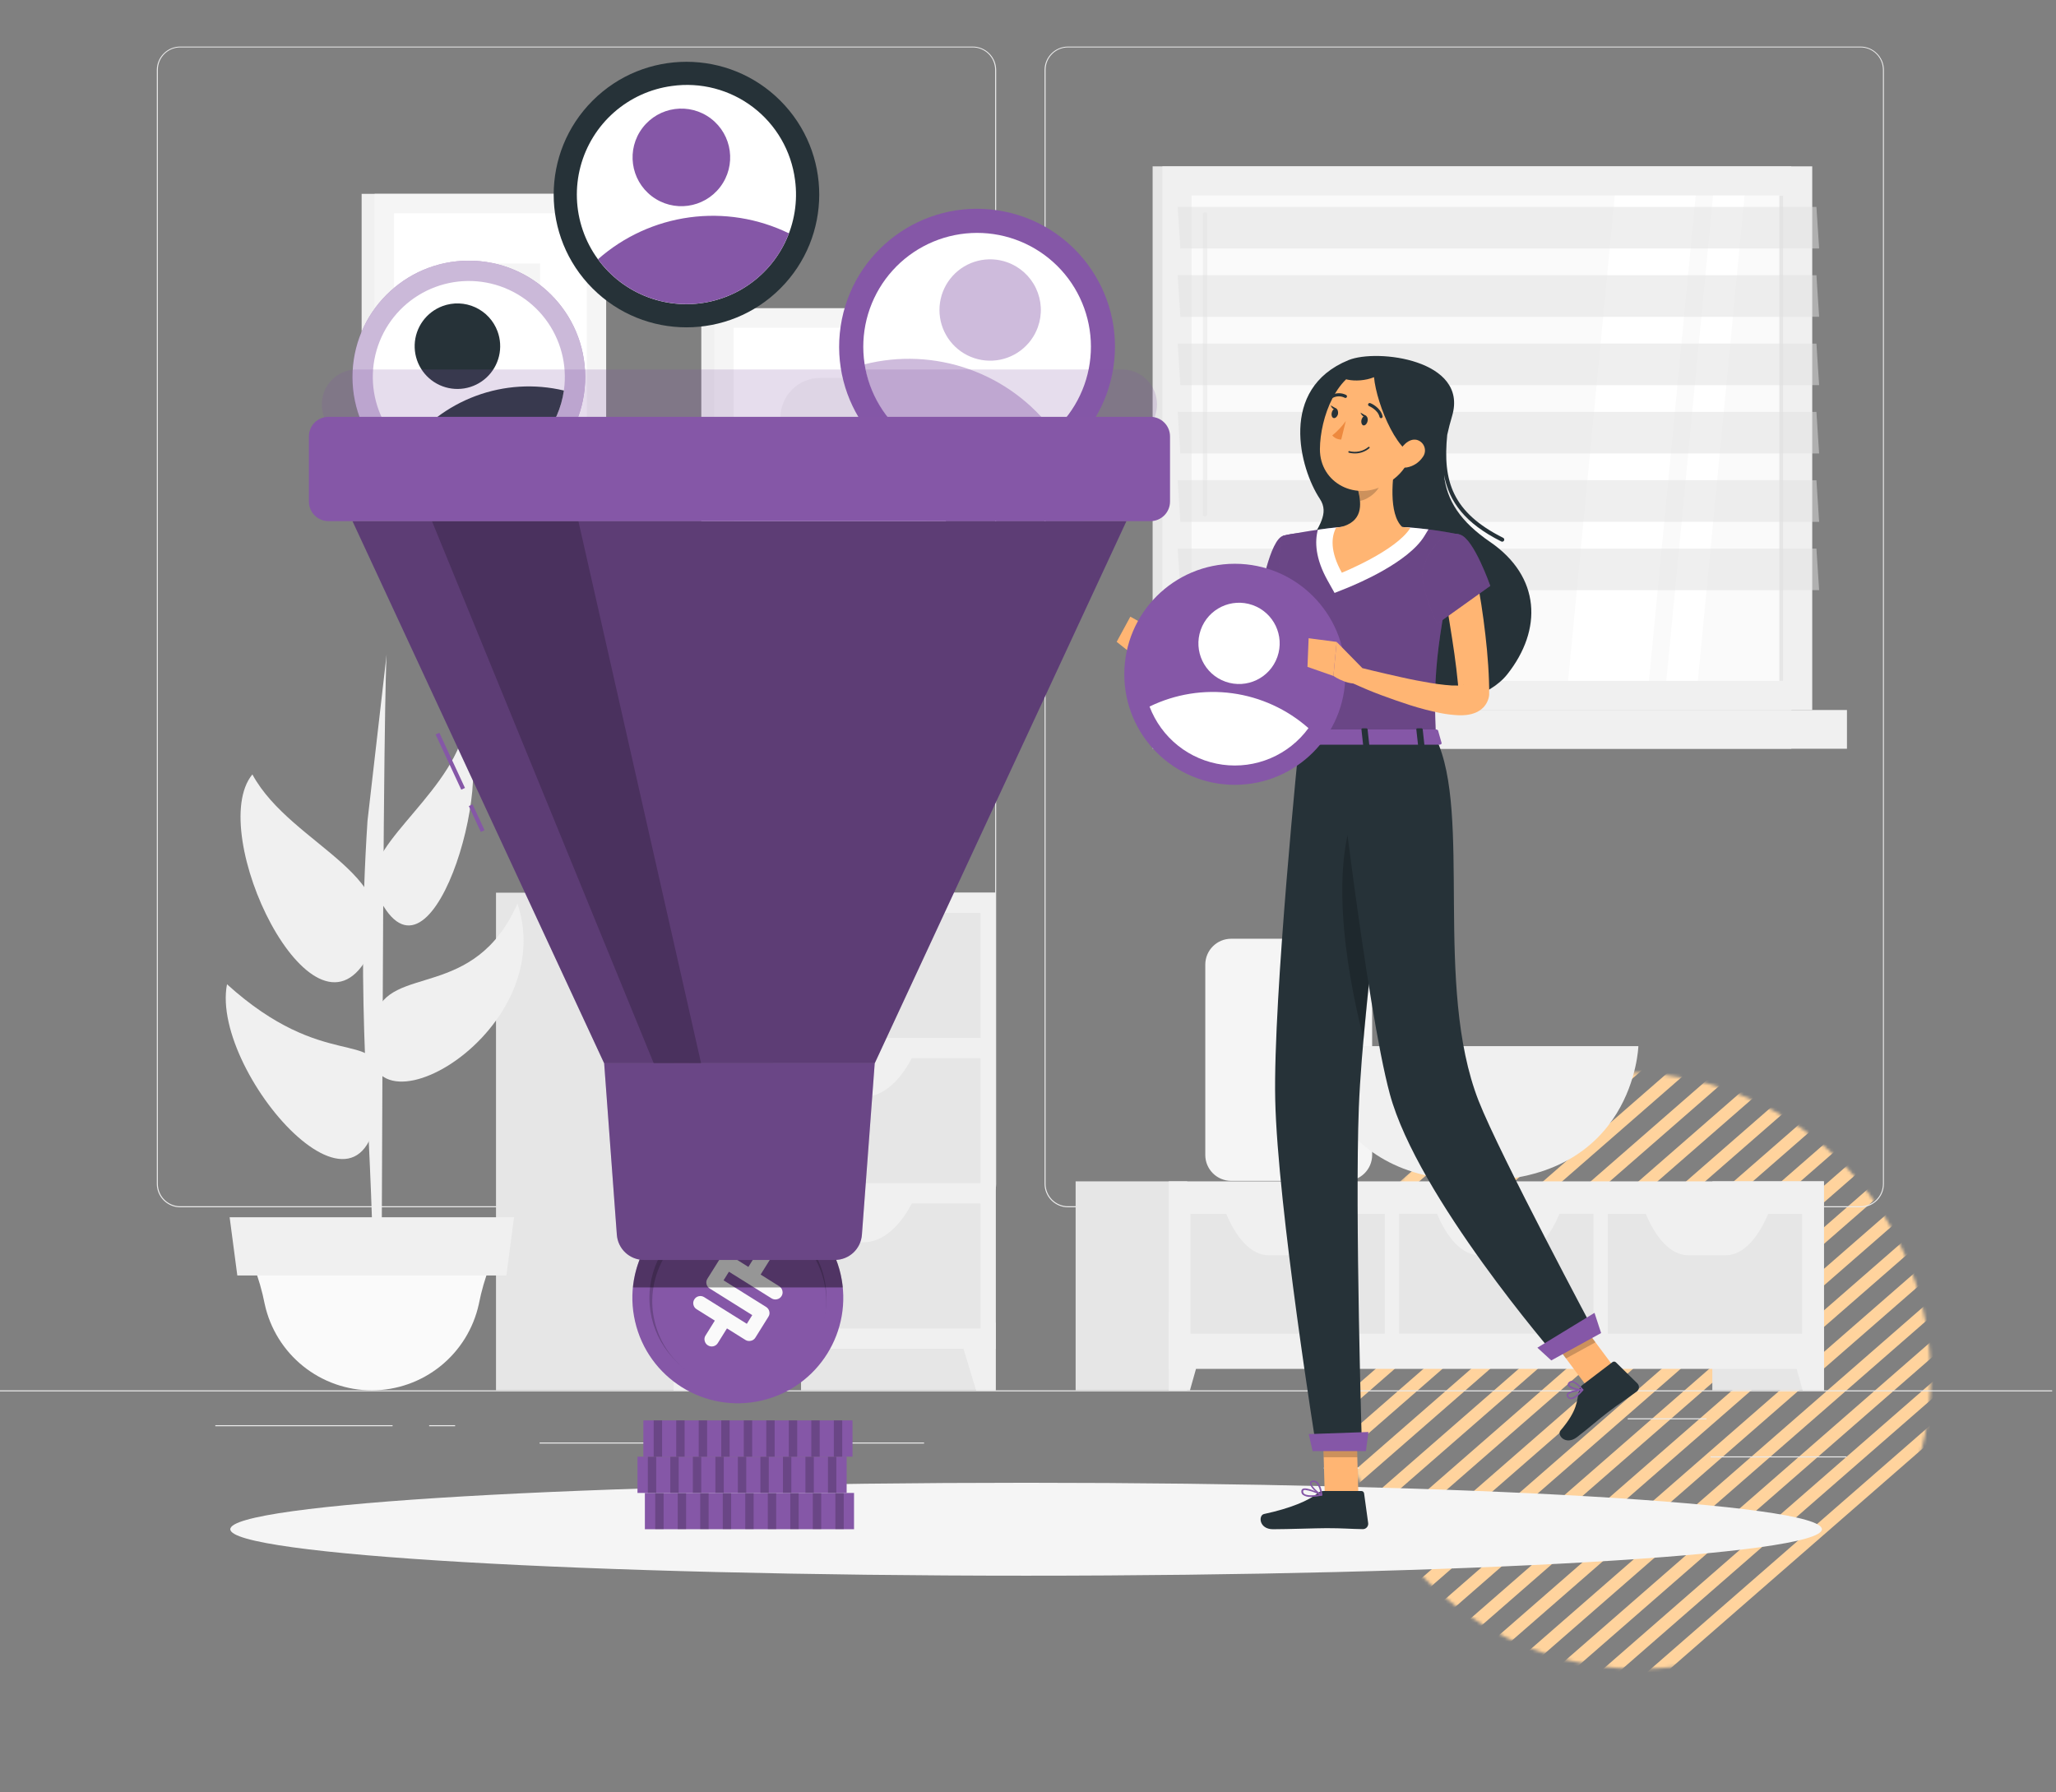
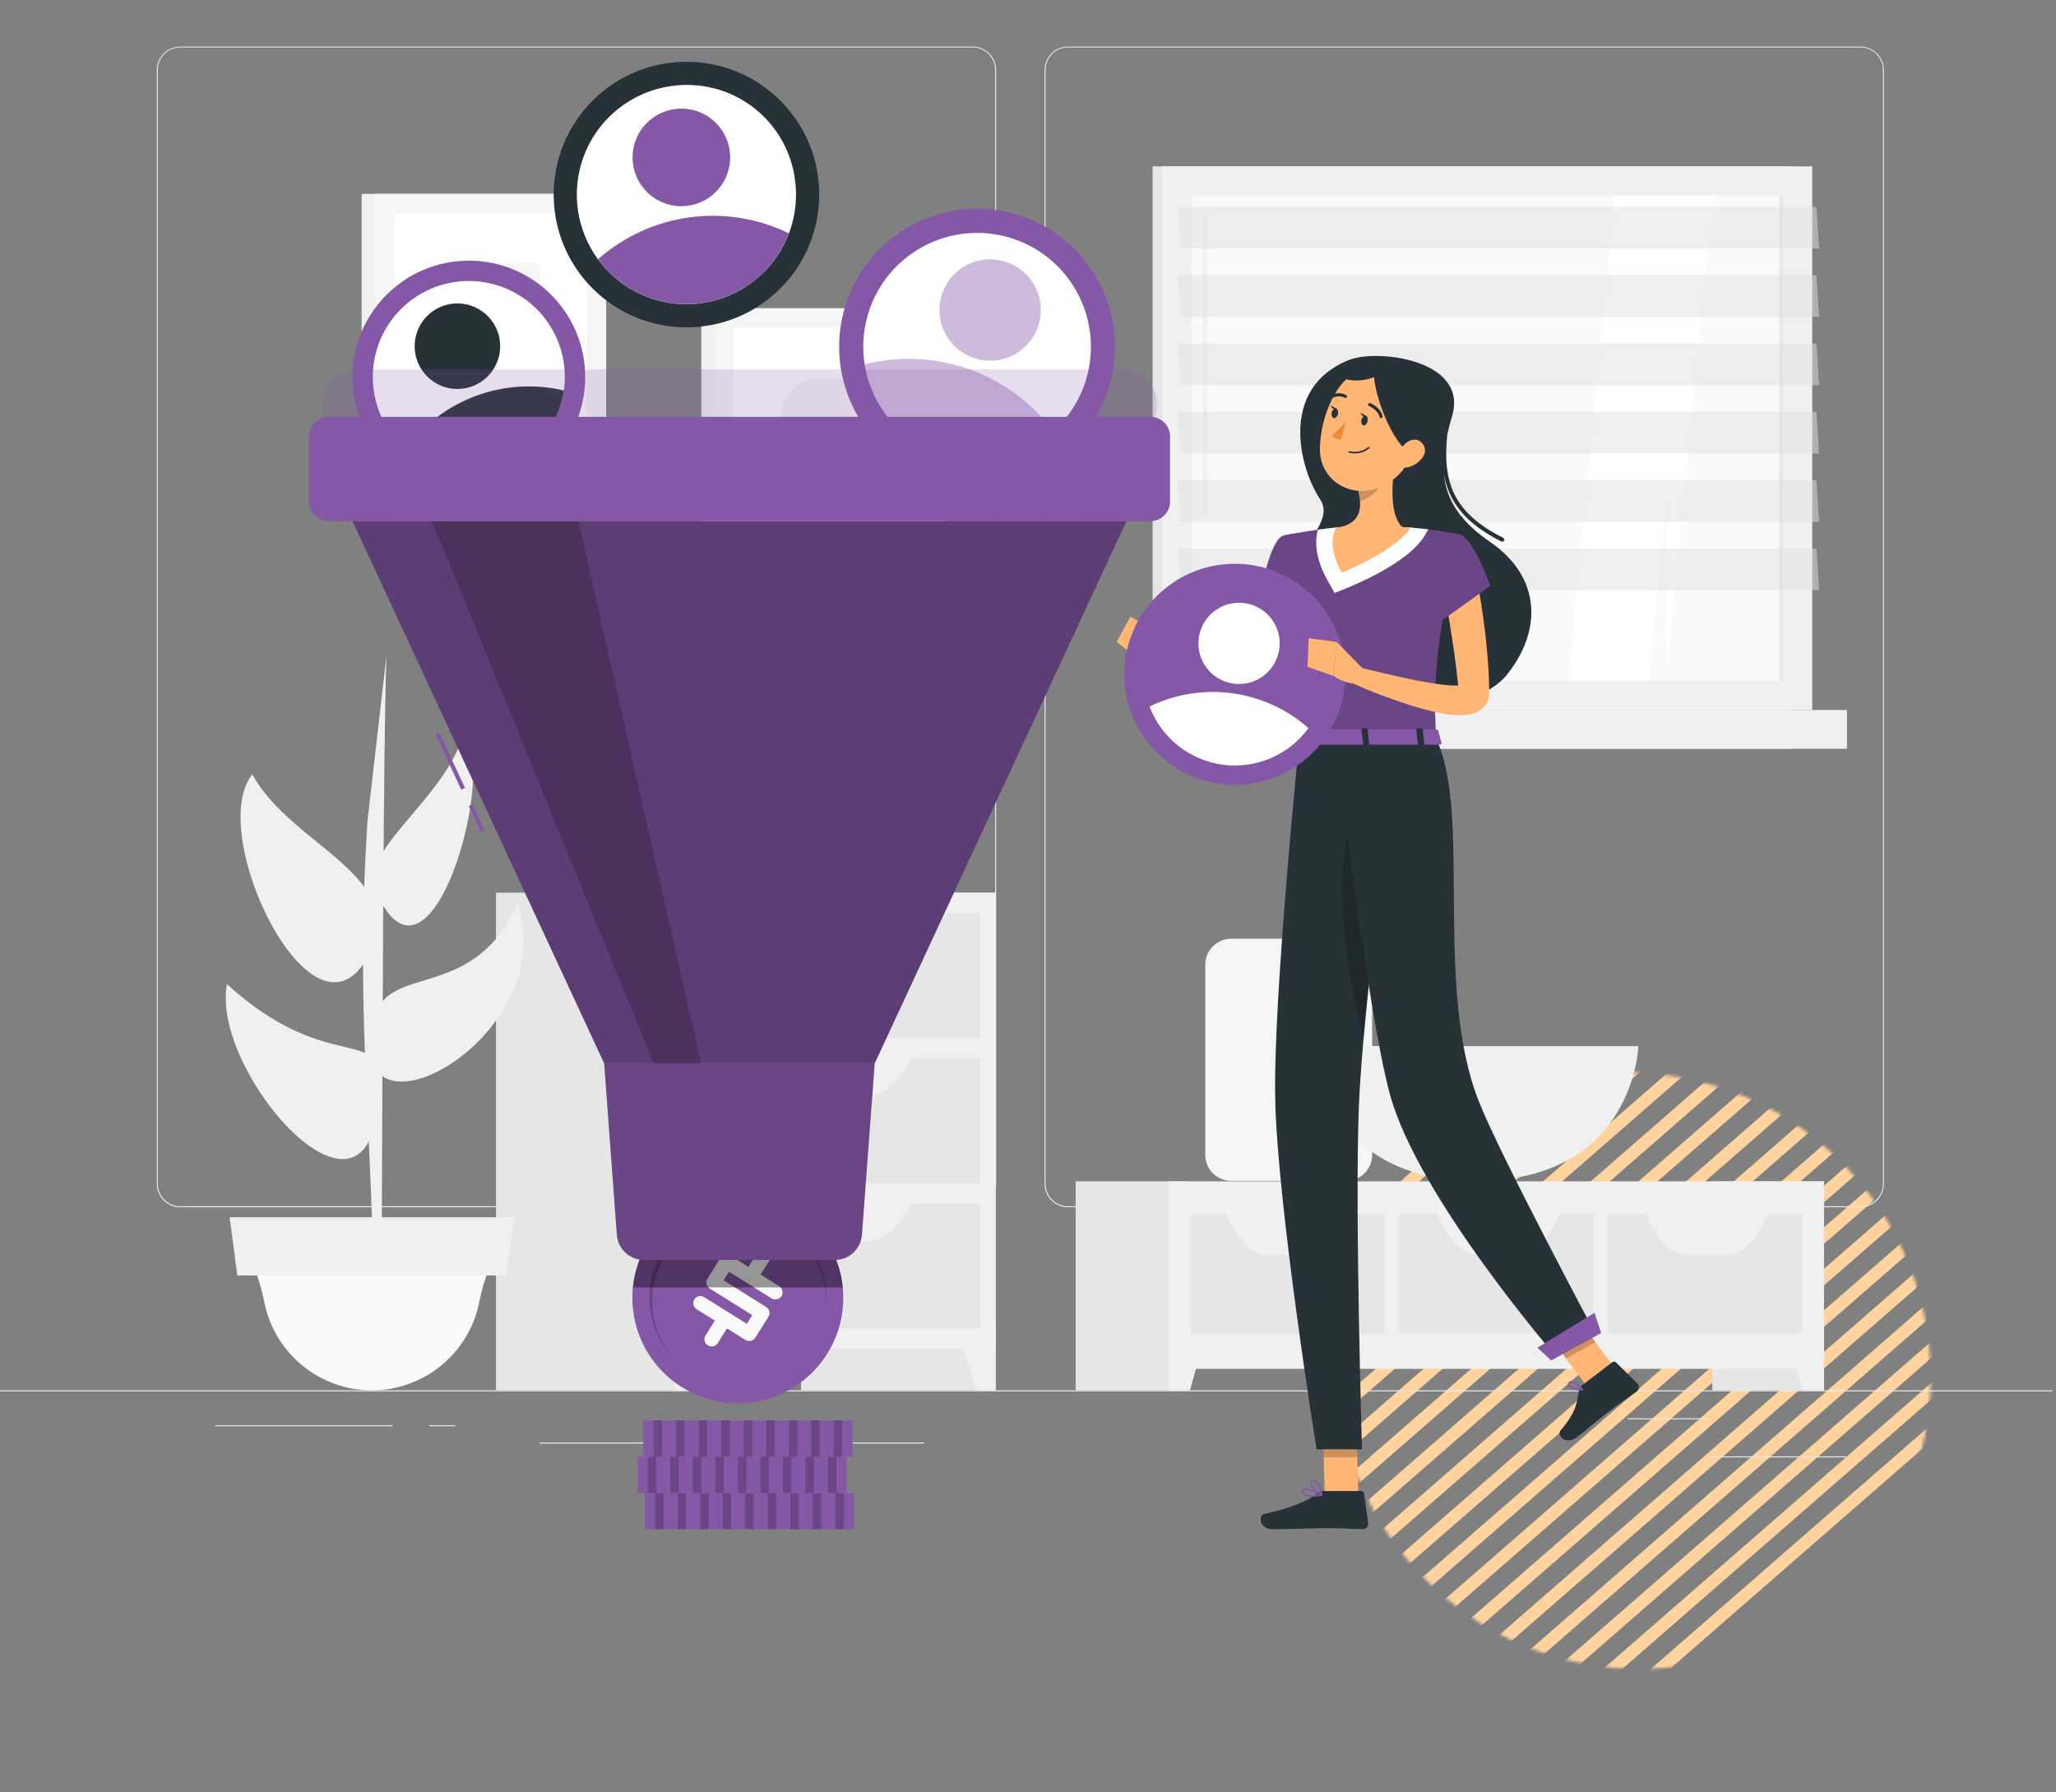
<svg xmlns="http://www.w3.org/2000/svg" width="662" height="577" viewBox="0 0 662 577" fill="none">
  <rect x="0" y="0" width="662" height="577" fill="#808080" stroke="none" />
  <mask id="mask0_4_62" style="mask-type:alpha" maskUnits="userSpaceOnUse" x="430" y="345" width="192" height="193">
    <ellipse cx="525.926" cy="441.355" rx="94.845" ry="96.884" transform="rotate(-41.083 525.926 441.355)" fill="#FFD39D" />
  </mask>
  <g mask="url(#mask0_4_62)">
    <path d="M364.712 522.363L367.361 525.402L630.801 295.726L628.151 292.687L364.712 522.363Z" fill="#FFD39D" />
    <path d="M634.775 300.284L371.336 529.96L373.985 532.999L637.424 303.323L634.775 300.284Z" fill="#FFD39D" />
    <path d="M641.399 307.881L377.959 537.557L380.609 540.596L644.048 310.92L641.399 307.881Z" fill="#FFD39D" />
    <path d="M648.022 315.479L384.583 545.155L387.232 548.194L650.672 318.517L648.022 315.479Z" fill="#FFD39D" />
    <path d="M654.646 323.076L391.206 552.752L393.856 555.791L657.295 326.115L654.646 323.076Z" fill="#FFD39D" />
    <path d="M661.269 330.673L397.83 560.349L400.479 563.388L663.919 333.712L661.269 330.673Z" fill="#FFD39D" />
    <path d="M667.893 338.271L404.454 567.947L407.103 570.986L670.542 341.309L667.893 338.271Z" fill="#FFD39D" />
    <path d="M674.517 345.868L411.077 575.544L413.727 578.583L677.166 348.907L674.517 345.868Z" fill="#FFD39D" />
    <path d="M681.14 353.465L417.701 583.141L420.35 586.18L683.79 356.504L681.14 353.465Z" fill="#FFD39D" />
    <path d="M687.764 361.063L424.325 590.739L426.974 593.778L690.413 364.101L687.764 361.063Z" fill="#FFD39D" />
    <path d="M694.388 368.66L430.948 598.336L433.598 601.375L697.037 371.699L694.388 368.66Z" fill="#FFD39D" />
    <path d="M701.011 376.257L437.572 605.933L440.221 608.972L703.661 379.296L701.011 376.257Z" fill="#FFD39D" />
    <path d="M707.635 383.854L444.195 613.531L446.845 616.569L710.284 386.893L707.635 383.854Z" fill="#FFD39D" />
    <path d="M280.769 421.676L283.418 424.715L546.857 195.039L544.208 192L280.769 421.676Z" fill="#FFD39D" />
    <path d="M550.832 199.597L287.392 429.273L290.042 432.312L553.481 202.636L550.832 199.597Z" fill="#FFD39D" />
    <path d="M557.455 207.195L294.016 436.871L296.665 439.91L560.105 210.234L557.455 207.195Z" fill="#FFD39D" />
    <path d="M564.079 214.792L300.639 444.468L303.289 447.507L566.728 217.831L564.079 214.792Z" fill="#FFD39D" />
    <path d="M570.702 222.389L307.263 452.065L309.913 455.104L573.352 225.428L570.702 222.389Z" fill="#FFD39D" />
    <path d="M577.326 229.987L313.887 459.663L316.536 462.702L579.976 233.026L577.326 229.987Z" fill="#FFD39D" />
    <path d="M583.95 237.584L320.51 467.26L323.16 470.299L586.599 240.623L583.95 237.584Z" fill="#FFD39D" />
    <path d="M590.573 245.181L327.134 474.857L329.783 477.896L593.223 248.22L590.573 245.181Z" fill="#FFD39D" />
    <path d="M597.197 252.779L333.758 482.455L336.407 485.494L599.846 255.817L597.197 252.779Z" fill="#FFD39D" />
    <path d="M603.821 260.376L340.381 490.052L343.031 493.091L606.47 263.415L603.821 260.376Z" fill="#FFD39D" />
    <path d="M610.444 267.973L347.005 497.649L349.654 500.688L613.094 271.012L610.444 267.973Z" fill="#FFD39D" />
    <path d="M617.068 275.571L353.628 505.247L356.278 508.286L619.717 278.609L617.068 275.571Z" fill="#FFD39D" />
    <path d="M623.691 283.168L360.252 512.844L362.902 515.883L626.341 286.207L623.691 283.168Z" fill="#FFD39D" />
  </g>
  <path d="M660.768 447.67H0V448.001H660.768V447.67Z" fill="#EBEBEB" />
  <path d="M594.558 468.934H550.789V469.264H594.558V468.934Z" fill="#EBEBEB" />
  <path d="M437.72 472.529H426.235V472.859H437.72V472.529Z" fill="#EBEBEB" />
  <path d="M549.468 456.67H524.107V457H549.468V456.67Z" fill="#EBEBEB" />
  <path d="M126.405 458.89H69.328V459.221H126.405V458.89Z" fill="#EBEBEB" />
  <path d="M146.545 458.89H138.18V459.221H146.545V458.89Z" fill="#EBEBEB" />
  <path d="M297.544 464.467H173.742V464.798H297.544V464.467Z" fill="#EBEBEB" />
  <path d="M313.204 388.73H58.029C56.03 388.726 54.114 387.93 52.702 386.515C51.289 385.1 50.496 383.183 50.496 381.184V22.48C50.514 20.492 51.314 18.591 52.725 17.191C54.135 15.79 56.041 15.003 58.029 15H313.204C315.206 15 317.125 15.795 318.54 17.21C319.955 18.625 320.75 20.544 320.75 22.546V381.184C320.75 383.185 319.955 385.105 318.54 386.52C317.125 387.935 315.206 388.73 313.204 388.73V388.73ZM58.029 15.264C56.117 15.267 54.285 16.029 52.935 17.382C51.585 18.735 50.827 20.568 50.827 22.48V381.184C50.827 383.095 51.585 384.929 52.935 386.281C54.285 387.634 56.117 388.396 58.029 388.4H313.204C315.117 388.396 316.95 387.635 318.303 386.282C319.655 384.93 320.416 383.097 320.42 381.184V22.48C320.416 20.567 319.655 18.734 318.303 17.381C316.95 16.029 315.117 15.267 313.204 15.264H58.029Z" fill="#EBEBEB" />
  <path d="M599.066 388.73H343.877C341.877 388.726 339.959 387.93 338.545 386.516C337.131 385.102 336.335 383.184 336.331 381.184V22.48C336.352 20.491 337.156 18.59 338.568 17.19C339.981 15.79 341.888 15.003 343.877 15H599.066C601.051 15.007 602.954 15.796 604.361 17.196C605.769 18.596 606.568 20.494 606.585 22.48V381.184C606.585 383.181 605.794 385.096 604.384 386.51C602.975 387.925 601.062 388.723 599.066 388.73V388.73ZM343.877 15.264C341.964 15.267 340.131 16.029 338.779 17.381C337.426 18.734 336.665 20.567 336.661 22.48V381.184C336.665 383.097 337.426 384.93 338.779 386.282C340.131 387.635 341.964 388.396 343.877 388.4H599.066C600.978 388.396 602.812 387.635 604.164 386.282C605.516 384.93 606.278 383.097 606.281 381.184V22.48C606.278 20.567 605.516 18.734 604.164 17.381C602.812 16.029 600.978 15.267 599.066 15.264H343.877Z" fill="#EBEBEB" />
  <path d="M181.262 62.416H116.44V141.682H181.262V62.416Z" fill="#F0F0F0" />
  <path d="M195.177 62.416H120.616V141.682H195.177V62.416Z" fill="#F5F5F5" />
  <path d="M188.927 135.444V68.667H126.854V135.444H188.927Z" fill="white" />
  <path d="M173.888 119.242V84.843H141.907V119.242H173.888Z" fill="#F5F5F5" />
  <path d="M290.632 99.261H225.811V178.526H290.632V99.261Z" fill="#F0F0F0" />
  <path d="M304.561 99.261H230V178.526H304.561V99.261Z" fill="#F5F5F5" />
  <path d="M298.311 172.289V105.512H236.238V172.289H298.311Z" fill="white" />
  <path d="M283.271 143.294V134.48C283.271 127.415 277.544 121.687 270.479 121.687H264.083C257.018 121.687 251.29 127.415 251.29 134.48V143.294C251.29 150.359 257.018 156.087 264.083 156.087H270.479C277.544 156.087 283.271 150.359 283.271 143.294Z" fill="#F5F5F5" />
  <path d="M587.277 380.378H551.345V447.67H587.277V380.378Z" fill="#E6E6E6" />
  <path d="M580.445 447.67H587.278V422.363H573.296L580.445 447.67Z" fill="#F0F0F0" />
  <path d="M382.268 380.378H346.335V447.67H382.268V380.378Z" fill="#E6E6E6" />
  <path d="M587.264 380.378H376.308V440.759H587.264V380.378Z" fill="#F0F0F0" />
  <path d="M383.14 447.67H376.308V422.363H390.289L383.14 447.67Z" fill="#F0F0F0" />
  <path d="M383.324 390.831V429.407H445.859V390.831H383.324Z" fill="#E6E6E6" />
  <path d="M420.777 404.152H408.355C402.976 404.152 397.783 398.734 394.148 389.166H434.931C431.297 398.734 426.156 404.152 420.777 404.152Z" fill="#F0F0F0" />
  <path d="M450.525 390.818V429.394H513.06V390.818H450.525Z" fill="#E6E6E6" />
  <path d="M488.611 404.152H476.242C470.863 404.152 465.669 398.734 462.035 389.166H502.818C499.117 398.734 493.99 404.152 488.611 404.152Z" fill="#F0F0F0" />
  <path d="M517.712 390.831V429.407H580.247V390.831H517.712Z" fill="#E6E6E6" />
  <path d="M555.811 404.152H543.442C538.063 404.152 532.87 398.734 529.235 389.166H570.018C566.318 398.734 561.177 404.152 555.811 404.152Z" fill="#F0F0F0" />
  <path d="M576.784 53.562H371.127V228.613H576.784V53.562Z" fill="#E6E6E6" />
  <path d="M583.511 53.562H374.272V228.613H583.511V53.562Z" fill="#F0F0F0" />
  <path d="M576.784 228.613H371.127V241.088H576.784V228.613Z" fill="#E6E6E6" />
  <path d="M594.692 228.613H385.453V241.088H594.692V228.613Z" fill="#F0F0F0" />
  <path d="M574.102 219.217V62.958L383.655 62.958V219.217H574.102Z" fill="#FAFAFA" />
  <path d="M504.906 219.217L519.945 62.971H545.993L530.941 219.217H504.906Z" fill="white" />
  <path d="M388.016 166.249C387.825 166.249 387.642 166.175 387.507 166.041C387.371 165.908 387.293 165.726 387.289 165.536V69.064C387.293 68.873 387.371 68.692 387.507 68.558C387.642 68.425 387.825 68.35 388.016 68.35C388.205 68.35 388.387 68.425 388.521 68.559C388.654 68.693 388.73 68.874 388.73 69.064V165.536C388.73 165.725 388.654 165.907 388.521 166.04C388.387 166.174 388.205 166.249 388.016 166.249V166.249Z" fill="#F0F0F0" />
-   <path d="M536.53 219.217L551.583 62.971H561.732L546.68 219.217H536.53Z" fill="white" />
+   <path d="M536.53 219.217L551.583 62.971H561.732H536.53Z" fill="white" />
  <path d="M574.114 219.217V62.958H572.925V219.217H574.114Z" fill="#E6E6E6" />
  <path opacity="0.5" d="M585.731 80.006H380.06L379.201 66.619H584.859L585.731 80.006Z" fill="#E0E0E0" />
  <path opacity="0.5" d="M585.731 102.009H380.06L379.201 88.622H584.859L585.731 102.009Z" fill="#E0E0E0" />
  <path opacity="0.5" d="M585.731 124.013H380.06L379.201 110.626H584.859L585.731 124.013Z" fill="#E0E0E0" />
  <path opacity="0.5" d="M585.731 146.017H380.06L379.201 132.629H584.859L585.731 146.017Z" fill="#E0E0E0" />
  <path opacity="0.5" d="M585.731 168.02H380.06L379.201 154.633H584.859L585.731 168.02Z" fill="#E0E0E0" />
  <path opacity="0.5" d="M585.731 190.024H380.06L379.201 176.637H584.859L585.731 190.024Z" fill="#E0E0E0" />
  <path d="M320.591 287.434H257.924V447.67H320.591V287.434Z" fill="#E6E6E6" />
  <path d="M314.287 447.67H320.591V425.852H307.68L314.287 447.67Z" fill="#F0F0F0" />
  <path d="M222.375 287.434H159.708V447.67H222.375V287.434Z" fill="#E6E6E6" />
  <path d="M320.591 287.434H216.877V434.283H320.591V287.434Z" fill="#F0F0F0" />
  <path d="M315.701 293.936H221.767V334.203H315.701V293.936Z" fill="#E6E6E6" />
  <path d="M277.933 306.451H263.766C257.62 306.451 251.74 301.482 247.511 292.72H294.187C289.958 301.482 284.131 306.451 277.933 306.451Z" fill="#F0F0F0" />
  <path d="M223.181 447.67H216.877V425.852H229.788L223.181 447.67Z" fill="#F0F0F0" />
  <path d="M315.701 340.719H221.767V380.986H315.701V340.719Z" fill="#E6E6E6" />
  <path d="M277.933 353.233H263.766C257.62 353.233 251.74 348.265 247.511 339.49H294.187C289.958 348.265 284.131 353.233 277.933 353.233Z" fill="#F0F0F0" />
  <path d="M315.701 387.501H221.767V427.768H315.701V387.501Z" fill="#E6E6E6" />
  <path d="M277.933 400.016H263.766C257.62 400.016 251.74 395.047 247.511 386.272H294.187C289.958 395.047 284.131 400.016 277.933 400.016Z" fill="#F0F0F0" />
  <path d="M396.421 380.219H433.477C438.082 380.219 441.815 376.486 441.815 371.88V310.601C441.815 305.995 438.082 302.262 433.477 302.262H396.421C391.815 302.262 388.082 305.995 388.082 310.601V371.88C388.082 376.486 391.815 380.219 396.421 380.219Z" fill="#F5F5F5" />
  <path d="M527.531 336.846C527.531 336.846 526.209 380.219 475.409 380.219C424.61 380.219 423.288 336.846 423.288 336.846H527.531Z" fill="#F0F0F0" />
  <path d="M120.26 412.888H122.903C122.903 401.853 122.903 398.152 123.18 333.979C123.643 217.684 124.502 210.587 124.502 210.587L118.33 264.281C114.458 323.737 119.507 359.18 120.26 412.888Z" fill="#F0F0F0" />
  <path d="M119.732 447.67C111.679 447.675 103.866 444.925 97.592 439.877C91.318 434.828 86.959 427.786 85.24 419.918C84.411 415.679 83.208 411.522 81.645 407.496L81.381 406.848H158.03L157.766 407.496C156.203 411.522 155 415.679 154.171 419.918C152.454 427.777 148.103 434.813 141.839 439.86C135.576 444.907 127.776 447.663 119.732 447.67Z" fill="#FAFAFA" />
  <path d="M163.037 410.694H76.411L73.939 391.941H165.522L163.037 410.694Z" fill="#F0F0F0" />
  <path d="M118.093 308.645C133.224 282.28 93.988 272.844 81.261 249.348C65.984 267.902 100.358 339.529 118.093 308.645Z" fill="#F0F0F0" />
  <path d="M121.013 286.985C115.172 273.703 143.268 257.581 149.333 235.987C160.54 248.449 138.285 326.327 121.013 286.985Z" fill="#F0F0F0" />
  <path d="M120.788 327.054C125.546 310.31 152.743 322.389 166.619 290.936C181.381 335.366 107.599 373.572 120.788 327.054Z" fill="#F0F0F0" />
  <path d="M121.991 347.062C121.674 331.203 104.388 345.265 73.094 316.918C67.398 346.176 123.193 408.527 121.991 347.062Z" fill="#F0F0F0" />
-   <path d="M330.385 507.351C471.898 507.351 586.618 500.653 586.618 492.391C586.618 484.129 471.898 477.431 330.385 477.431C188.872 477.431 74.152 484.129 74.152 492.391C74.152 500.653 188.872 507.351 330.385 507.351Z" fill="#F5F5F5" />
  <path d="M358.505 118.249C362.159 94 345.464 71.379 321.214 67.725C296.964 64.07 274.344 80.766 270.689 105.016C267.035 129.265 283.73 151.886 307.98 155.54C332.23 159.195 354.85 142.499 358.505 118.249Z" fill="#8557A7" />
  <path d="M349.15 123.894C345.899 133.054 339.143 140.548 330.367 144.726C321.591 148.905 311.515 149.426 302.354 146.175C293.194 142.924 285.701 136.168 281.522 127.392C277.344 118.616 276.823 108.54 280.073 99.38C283.324 90.219 290.081 82.726 298.857 78.547C303.202 76.478 307.912 75.285 312.719 75.037C317.525 74.788 322.333 75.489 326.869 77.099C331.405 78.708 335.579 81.195 339.153 84.418C342.728 87.641 345.632 91.536 347.701 95.882C349.77 100.227 350.963 104.937 351.212 109.744C351.46 114.55 350.76 119.358 349.15 123.894V123.894Z" fill="white" />
  <path opacity="0.4" d="M339.132 138.867C334.229 143.301 328.217 146.326 321.734 147.622C315.251 148.917 308.538 148.435 302.307 146.225C296.076 144.016 290.558 140.162 286.339 135.072C282.12 129.982 279.357 123.846 278.342 117.313C289.47 114.487 301.187 115.027 312.008 118.864C322.83 122.701 332.27 129.662 339.132 138.867Z" fill="#8557A7" />
  <path opacity="0.4" d="M334.19 105.287C333.108 108.327 331.15 110.979 328.561 112.906C325.973 114.834 322.871 115.951 319.648 116.116C316.426 116.281 313.226 115.487 310.454 113.834C307.682 112.181 305.463 109.744 304.076 106.83C302.689 103.916 302.197 100.656 302.663 97.463C303.128 94.269 304.53 91.286 306.69 88.889C308.851 86.492 311.674 84.789 314.802 83.996C317.93 83.203 321.224 83.355 324.265 84.433C326.288 85.148 328.15 86.255 329.744 87.691C331.338 89.127 332.633 90.863 333.555 92.8C334.477 94.738 335.008 96.838 335.117 98.98C335.226 101.123 334.911 103.266 334.19 105.287V105.287Z" fill="#8557A7" />
  <path d="M151.072 158.862C171.764 158.801 188.488 141.977 188.427 121.286C188.365 100.594 171.542 83.87 150.85 83.932C130.159 83.993 113.435 100.817 113.496 121.508C113.557 142.2 130.381 158.924 151.072 158.862Z" fill="#8557A7" />
-   <path opacity="0.6" d="M151.072 158.862C171.764 158.801 188.488 141.977 188.427 121.286C188.365 100.594 171.542 83.87 150.85 83.932C130.159 83.993 113.435 100.817 113.496 121.508C113.557 142.2 130.381 158.924 151.072 158.862Z" fill="#FAFAFA" />
  <path d="M179.94 110.639C182.792 118.327 182.472 126.833 179.052 134.285C175.632 141.738 169.391 147.526 161.703 150.378C154.015 153.229 145.509 152.909 138.057 149.489C130.604 146.069 124.816 139.829 121.965 132.14C119.113 124.452 119.433 115.947 122.853 108.494C126.273 101.042 132.514 95.253 140.202 92.402C147.89 89.551 156.396 89.87 163.848 93.29C171.3 96.71 177.089 102.951 179.94 110.639V110.639Z" fill="white" />
  <path d="M181.565 125.744C180.779 131.257 178.519 136.454 175.024 140.789C171.529 145.123 166.928 148.434 161.708 150.37C156.488 152.307 150.841 152.799 145.365 151.793C139.888 150.787 134.785 148.321 130.594 144.655C136.272 136.821 144.143 130.843 153.215 127.478C162.286 124.112 172.151 123.509 181.565 125.744Z" fill="#263238" />
  <path d="M160.197 106.688C161.142 109.241 161.309 112.018 160.677 114.666C160.045 117.315 158.642 119.716 156.645 121.567C154.648 123.419 152.147 124.636 149.458 125.066C146.77 125.497 144.014 125.12 141.539 123.984C139.064 122.848 136.982 121.004 135.555 118.685C134.128 116.366 133.421 113.676 133.522 110.955C133.624 108.234 134.53 105.604 136.126 103.398C137.722 101.192 139.936 99.508 142.488 98.56C144.184 97.928 145.989 97.637 147.797 97.704C149.606 97.771 151.384 98.194 153.029 98.949C154.674 99.704 156.154 100.776 157.384 102.104C158.614 103.432 159.57 104.99 160.197 106.688Z" fill="#263238" />
  <path d="M251.26 92.878C267.956 76.183 267.956 49.114 251.26 32.418C234.565 15.723 207.496 15.723 190.8 32.418C174.105 49.114 174.105 76.183 190.8 92.878C207.496 109.574 234.565 109.574 251.26 92.878Z" fill="#263238" />
  <path d="M255.982 57.897C256.924 64.815 255.793 71.857 252.731 78.132C249.669 84.407 244.815 89.633 238.782 93.147C232.749 96.662 225.809 98.308 218.84 97.877C211.871 97.445 205.187 94.956 199.633 90.725C194.08 86.493 189.907 80.709 187.642 74.104C185.377 67.499 185.123 60.371 186.911 53.622C188.699 46.873 192.45 40.806 197.688 36.189C202.925 31.572 209.415 28.613 216.335 27.686C220.926 27.04 225.599 27.31 230.085 28.482C234.57 29.654 238.778 31.705 242.466 34.514C246.153 37.324 249.246 40.838 251.566 44.851C253.886 48.865 255.387 53.299 255.982 57.897V57.897Z" fill="white" />
  <path d="M254.013 75.129C251.765 81.073 247.953 86.298 242.981 90.254C238.008 94.21 232.06 96.749 225.763 97.603C219.467 98.457 213.057 97.595 207.21 95.107C201.364 92.619 196.298 88.598 192.548 83.468C200.824 76.163 211.078 71.473 222.017 69.989C232.956 68.505 244.089 70.294 254.013 75.129Z" fill="#8557A7" />
  <path d="M231.895 60.196C237.15 53.29 235.812 43.431 228.906 38.176C222 32.921 212.142 34.259 206.886 41.165C201.631 48.071 202.969 57.93 209.875 63.185C216.781 68.44 226.64 67.102 231.895 60.196Z" fill="#8557A7" />
  <path d="M274.985 480.709H207.64V492.391H274.985V480.709Z" fill="#8557A7" />
  <path opacity="0.2" d="M213.667 480.709H210.971V492.391H213.667V480.709Z" fill="black" />
  <path opacity="0.2" d="M220.909 480.709H218.213V492.391H220.909V480.709Z" fill="black" />
  <path opacity="0.2" d="M228.163 480.709H225.467V492.391H228.163V480.709Z" fill="black" />
  <path opacity="0.2" d="M235.419 480.709H232.723V492.391H235.419V480.709Z" fill="black" />
  <path opacity="0.2" d="M242.661 480.709H239.965V492.391H242.661V480.709Z" fill="black" />
  <path opacity="0.2" d="M249.917 480.709H247.221V492.391H249.917V480.709Z" fill="black" />
  <path opacity="0.2" d="M257.158 480.709H254.462V492.391H257.158V480.709Z" fill="black" />
  <path opacity="0.2" d="M264.413 480.709H261.717V492.391H264.413V480.709Z" fill="black" />
  <path opacity="0.2" d="M271.669 480.709H268.973V492.391H271.669V480.709Z" fill="black" />
  <path d="M272.606 469.026H205.261V480.709H272.606V469.026Z" fill="#8557A7" />
  <path opacity="0.2" d="M211.287 469.026H208.591V480.709H211.287V469.026Z" fill="black" />
  <path opacity="0.2" d="M218.529 469.026H215.833V480.709H218.529V469.026Z" fill="black" />
  <path opacity="0.2" d="M225.785 469.026H223.089V480.709H225.785V469.026Z" fill="black" />
  <path opacity="0.2" d="M233.04 469.026H230.344V480.709H233.04V469.026Z" fill="black" />
  <path opacity="0.2" d="M240.282 469.026H237.586V480.709H240.282V469.026Z" fill="black" />
  <path opacity="0.2" d="M247.537 469.026H244.841V480.709H247.537V469.026Z" fill="black" />
  <path opacity="0.2" d="M254.793 469.026H252.097V480.709H254.793V469.026Z" fill="black" />
  <path opacity="0.2" d="M262.035 469.026H259.339V480.709H262.035V469.026Z" fill="black" />
  <path opacity="0.2" d="M269.29 469.026H266.594V480.709H269.29V469.026Z" fill="black" />
  <path d="M274.496 457.344H207.15V469.026H274.496V457.344Z" fill="#8557A7" />
  <path opacity="0.2" d="M213.177 457.344H210.481V469.026H213.177V457.344Z" fill="black" />
  <path opacity="0.2" d="M220.432 457.344H217.736V469.026H220.432V457.344Z" fill="black" />
  <path opacity="0.2" d="M227.674 457.344H224.979V469.026H227.674V457.344Z" fill="black" />
  <path opacity="0.2" d="M234.93 457.344H232.234V469.026H234.93V457.344Z" fill="black" />
  <path opacity="0.2" d="M242.185 457.344H239.489V469.026H242.185V457.344Z" fill="black" />
  <path opacity="0.2" d="M249.426 457.344H246.73V469.026H249.426V457.344Z" fill="black" />
  <path opacity="0.2" d="M256.682 457.344H253.986V469.026H256.682V457.344Z" fill="black" />
  <path opacity="0.2" d="M263.924 457.344H261.229V469.026H263.924V457.344Z" fill="black" />
  <path opacity="0.2" d="M271.179 457.344H268.483V469.026H271.179V457.344Z" fill="black" />
  <path d="M245.2 450.965C263.47 446.75 274.864 428.522 270.65 410.252C266.435 391.981 248.207 380.587 229.937 384.802C211.667 389.016 200.272 407.244 204.487 425.514C208.702 443.785 226.929 455.179 245.2 450.965Z" fill="#8557A7" />
  <path opacity="0.2" d="M261.77 432.988C258.781 437.768 254.442 441.554 249.302 443.868C244.161 446.182 238.45 446.92 232.89 445.988C227.33 445.056 222.172 442.497 218.066 438.634C213.961 434.77 211.093 429.776 209.826 424.283C208.558 418.79 208.948 413.045 210.945 407.773C212.943 402.502 216.459 397.941 221.048 394.667C225.638 391.394 231.095 389.555 236.729 389.382C242.364 389.21 247.923 390.712 252.704 393.699C259.115 397.708 263.672 404.099 265.372 411.467C267.072 418.834 265.776 426.575 261.77 432.988Z" fill="black" />
  <path d="M244.336 446.328C259.413 442.85 268.816 427.808 265.338 412.731C261.86 397.654 246.818 388.251 231.741 391.729C216.664 395.207 207.261 410.249 210.739 425.326C214.217 440.403 229.259 449.806 244.336 446.328Z" fill="#8557A7" />
  <path d="M247.405 423.989L243.203 430.728C243.043 430.986 242.832 431.207 242.581 431.378C242.331 431.549 242.047 431.665 241.749 431.719C241.452 431.792 241.143 431.803 240.841 431.754C240.539 431.704 240.25 431.593 239.992 431.429L234.071 427.728L231.111 432.473C230.787 432.986 230.273 433.351 229.681 433.487C229.09 433.623 228.468 433.52 227.952 433.2C227.687 433.042 227.456 432.832 227.274 432.582C227.092 432.332 226.963 432.047 226.895 431.746C226.815 431.454 226.798 431.149 226.846 430.85C226.894 430.552 227.005 430.267 227.173 430.015L230.159 425.218L224.292 421.544C224.036 421.388 223.814 421.183 223.639 420.94C223.465 420.697 223.34 420.421 223.274 420.13C223.199 419.835 223.186 419.527 223.236 419.227C223.286 418.927 223.398 418.64 223.565 418.385C223.719 418.126 223.926 417.902 224.172 417.727C224.417 417.552 224.697 417.429 224.992 417.368C225.285 417.297 225.59 417.286 225.887 417.336C226.185 417.386 226.469 417.495 226.723 417.658L240.467 426.248L242.212 423.447L228.521 414.883C228.261 414.731 228.035 414.527 227.858 414.283C227.681 414.04 227.555 413.763 227.49 413.469C227.413 413.174 227.399 412.866 227.449 412.566C227.499 412.265 227.612 411.979 227.781 411.725L231.983 405.024C232.137 404.763 232.343 404.537 232.589 404.36C232.834 404.182 233.114 404.058 233.41 403.994C233.704 403.926 234.008 403.916 234.305 403.966C234.602 404.016 234.886 404.124 235.141 404.284L240.969 407.932L243.93 403.188C244.093 402.926 244.308 402.699 244.561 402.522C244.814 402.345 245.1 402.22 245.403 402.156C245.705 402.092 246.017 402.09 246.32 402.149C246.623 402.208 246.911 402.327 247.167 402.5C247.42 402.657 247.638 402.863 247.808 403.106C247.978 403.349 248.098 403.624 248.159 403.914C248.234 404.207 248.248 404.513 248.198 404.811C248.148 405.109 248.035 405.394 247.868 405.646L244.908 410.39L250.868 414.13C251.131 414.289 251.359 414.5 251.539 414.75C251.718 415 251.845 415.283 251.912 415.584C251.991 415.875 252.009 416.179 251.964 416.477C251.918 416.775 251.81 417.061 251.647 417.315C251.489 417.58 251.276 417.808 251.023 417.986C250.771 418.163 250.484 418.286 250.181 418.346C249.888 418.418 249.584 418.43 249.287 418.383C248.989 418.335 248.705 418.228 248.449 418.068L234.705 409.478L232.974 412.253L246.679 420.817C246.939 420.978 247.164 421.189 247.341 421.439C247.518 421.689 247.644 421.972 247.709 422.271C247.783 422.562 247.794 422.866 247.742 423.162C247.689 423.458 247.575 423.74 247.405 423.989Z" fill="#FAFAFA" />
  <path opacity="0.4" d="M255.585 389.087C250.684 386.03 245.085 384.273 239.317 383.981C233.548 383.69 227.8 384.874 222.617 387.421C217.433 389.969 212.984 393.796 209.691 398.541C206.397 403.286 204.368 408.792 203.794 414.539H271.377C270.872 409.37 269.185 404.387 266.446 399.973C263.708 395.56 259.992 391.835 255.585 389.087V389.087Z" fill="black" />
  <path opacity="0.2" d="M361.308 118.965H114.868C112.816 118.965 110.803 119.526 109.048 120.588C107.292 121.649 105.86 123.171 104.907 124.989C103.954 126.806 103.517 128.849 103.642 130.897C103.767 132.945 104.45 134.92 105.617 136.607L133.132 176.346C134.169 177.838 135.552 179.057 137.163 179.9C138.774 180.742 140.565 181.182 142.382 181.183H333.794C335.612 181.184 337.403 180.745 339.014 179.903C340.625 179.06 342.008 177.84 343.044 176.346L370.559 136.581C371.718 134.893 372.395 132.921 372.517 130.877C372.638 128.833 372.199 126.795 371.247 124.982C370.295 123.17 368.866 121.651 367.115 120.591C365.363 119.53 363.355 118.968 361.308 118.965Z" fill="#8557A7" />
  <path d="M362.696 167.796H113.494L194.531 342.37H281.646L362.696 167.796Z" fill="#8557A7" />
  <path d="M141.462 235.929L140.264 236.485L148.515 254.262L149.714 253.705L141.462 235.929Z" fill="#8557A7" />
  <path d="M152.155 258.986L150.956 259.542L154.818 267.861L156.016 267.305L152.155 258.986Z" fill="#8557A7" />
  <path opacity="0.3" d="M362.696 167.796H113.494L194.531 342.37H281.646L362.696 167.796Z" fill="black" />
  <path opacity="0.2" d="M186.232 167.796H139.079L210.495 342.37H225.745L186.232 167.796Z" fill="black" />
  <path d="M370.427 134.215H105.763C102.281 134.215 99.459 137.038 99.459 140.519V161.492C99.459 164.973 102.281 167.796 105.763 167.796H370.427C373.908 167.796 376.73 164.973 376.73 161.492V140.519C376.73 137.038 373.908 134.215 370.427 134.215Z" fill="#8557A7" />
  <path d="M268.853 405.685H207.336C205.128 405.685 203.002 404.849 201.385 403.347C199.767 401.844 198.777 399.786 198.614 397.584L194.53 342.37H281.646L277.523 397.584C277.363 399.778 276.382 401.831 274.775 403.332C273.167 404.834 271.053 405.674 268.853 405.685V405.685Z" fill="#8557A7" />
  <path opacity="0.2" d="M268.853 405.685H207.336C205.128 405.685 203.002 404.849 201.385 403.347C199.767 401.844 198.777 399.786 198.614 397.584L194.53 342.37H281.646L277.523 397.584C277.363 399.778 276.382 401.831 274.775 403.332C273.167 404.834 271.053 405.674 268.853 405.685V405.685Z" fill="black" />
  <path d="M437.376 481.343H426.552L425.839 456.287H436.662L437.376 481.343Z" fill="#FFB573" />
  <path opacity="0.2" d="M425.839 456.287L426.209 469.212H437.032L436.662 456.287H425.839Z" fill="black" />
  <path d="M521.029 442.014L511.554 447.234L496.436 426.949L505.911 421.742L521.029 442.014Z" fill="#FFB573" />
  <path opacity="0.2" d="M505.924 421.742L496.436 426.962L504.233 437.402L513.721 432.195L505.924 421.742Z" fill="black" />
  <path d="M479.85 174.535C470.176 167.928 465.802 161.122 464.956 152.915C466.582 161.611 471.775 168.509 483.378 174.337C483.471 174.39 483.576 174.417 483.682 174.416C483.832 174.417 483.978 174.367 484.095 174.274C484.213 174.181 484.295 174.051 484.329 173.905C484.363 173.759 484.346 173.606 484.281 173.471C484.217 173.335 484.108 173.226 483.973 173.161C467.652 164.967 464.494 154.937 465.987 140.004C466.41 138.035 466.939 136.039 467.573 133.872C472.859 115.82 443.415 112.199 434.204 115.952C411.566 125.202 418.517 150.906 424.953 160.593C431.389 170.28 409.861 176.782 421.887 204.495C433.913 232.207 473.916 231.52 485.321 217.115C496.726 202.711 496.052 185.702 479.85 174.535Z" fill="#263238" />
  <path d="M420.778 185.702C420.645 187.513 420.5 189.085 420.275 190.737C420.051 192.389 419.813 193.988 419.549 195.601C419.02 198.838 418.227 202.037 417.527 205.221C415.977 211.652 413.822 217.922 411.091 223.948L410.575 225.084C410.377 225.481 410.298 225.718 409.888 226.498C409.105 227.909 407.983 229.104 406.624 229.974C405.368 230.758 403.957 231.259 402.488 231.441C401.32 231.587 400.139 231.587 398.972 231.441C395.331 230.866 391.822 229.644 388.611 227.833C382.832 224.674 377.436 220.86 372.528 216.468L375.792 212.067C378.436 213.56 381.171 215.08 383.893 216.455C386.561 217.843 389.305 219.079 392.113 220.155C394.547 221.195 397.129 221.846 399.765 222.084C400.796 222.084 401.417 221.793 401.232 221.793C401.047 221.793 401.087 221.886 401.1 221.793L401.774 220.009C403.891 214.38 405.592 208.603 406.862 202.724C407.523 199.764 408.051 196.764 408.553 193.777C409.056 190.79 409.452 187.698 409.743 184.909L420.778 185.702Z" fill="#FFB573" />
  <path d="M413.258 172.474C408.791 173.584 405.712 191.953 405.712 191.953L418.002 200.305C418.002 200.305 429.79 181.804 426.354 176.901C422.747 171.787 419.76 170.809 413.258 172.474Z" fill="#8557A7" />
  <path opacity="0.2" d="M413.258 172.474C408.791 173.584 405.712 191.953 405.712 191.953L418.002 200.305C418.002 200.305 429.79 181.804 426.354 176.901C422.747 171.787 419.76 170.809 413.258 172.474Z" fill="black" />
  <path opacity="0.2" d="M413.654 176.571L410.231 195.059L417.13 199.75L413.654 176.571Z" fill="black" />
  <path d="M377.616 212.807L371.008 202.446L367.281 212.794C367.281 212.794 371.867 218.08 376.241 216.983L377.616 212.807Z" fill="#FFB573" />
  <path d="M363.951 198.561L359.551 206.662L367.269 212.794L370.995 202.446L363.951 198.561Z" fill="#FFB573" />
  <path d="M509.505 445.952L519.179 438.591C519.342 438.463 519.546 438.398 519.753 438.411C519.96 438.423 520.156 438.511 520.302 438.658L527.24 445.463C527.407 445.641 527.534 445.852 527.615 446.082C527.695 446.312 527.726 446.556 527.706 446.799C527.686 447.042 527.615 447.278 527.499 447.491C527.382 447.705 527.222 447.892 527.029 448.04C523.606 450.551 521.835 451.595 517.58 454.833C514.937 456.829 511.355 460.014 507.734 462.762C504.113 465.511 501.219 462.088 502.448 460.622C508.078 454.014 507.629 451.225 508.448 447.578C508.599 446.929 508.973 446.354 509.505 445.952V445.952Z" fill="#263238" />
  <path d="M426.182 480.088H438.341C438.552 480.082 438.757 480.155 438.918 480.291C439.079 480.428 439.184 480.619 439.213 480.828L440.534 490.449C440.56 490.691 440.535 490.936 440.46 491.168C440.384 491.4 440.261 491.613 440.098 491.794C439.934 491.975 439.734 492.119 439.511 492.218C439.288 492.316 439.047 492.366 438.803 492.365C434.561 492.299 432.526 492.048 427.174 492.048C423.896 492.048 414.447 492.391 409.901 492.391C405.355 492.391 405.117 487.898 407.007 487.488C415.491 485.665 421.465 483.154 424.332 480.748C424.852 480.317 425.507 480.083 426.182 480.088V480.088Z" fill="#263238" />
  <path d="M413.258 172.474C413.258 172.474 408.104 174.284 418.425 237.771H462.366C461.626 219.891 461.613 208.856 470.15 172.157C463.998 170.882 457.761 170.061 451.49 169.699C444.851 169.222 438.186 169.222 431.548 169.699C422.971 170.478 413.258 172.474 413.258 172.474Z" fill="#8557A7" />
  <path opacity="0.2" d="M413.258 172.474C413.258 172.474 408.104 174.284 418.425 237.771H462.366C461.626 219.891 461.613 208.856 470.15 172.157C463.998 170.882 457.761 170.061 451.49 169.699C444.851 169.222 438.186 169.222 431.548 169.699C422.971 170.478 413.258 172.474 413.258 172.474Z" fill="black" />
  <path d="M451.49 169.699C444.852 169.222 438.187 169.222 431.548 169.699C429.143 169.91 426.659 170.227 424.333 170.558C423.302 174.416 423.513 179.808 427.438 186.865L429.711 190.922L434.033 189.191C437.231 187.87 453.42 181.064 458.613 172.632L459.935 170.452C457.345 170.121 454.451 169.844 451.49 169.699Z" fill="white" />
  <path d="M451.49 169.699C447.01 165.417 448.265 153.642 449.521 147.232L437.27 157.725C438.513 162.721 438.698 168.02 431.548 169.738L430.226 169.87C428.627 172.883 428.231 177.535 432.05 184.407C432.05 184.407 449.547 177.35 454.107 169.976C453.287 169.804 452.375 169.738 451.49 169.699Z" fill="#FFB573" />
  <path opacity="0.2" d="M444.526 151.501L437.271 157.725C437.585 158.885 437.793 160.07 437.892 161.267C440.627 160.871 444.38 157.871 444.671 155.003C444.841 153.837 444.792 152.649 444.526 151.501V151.501Z" fill="black" />
  <path d="M457.609 136.977C454.398 147.232 453.261 151.633 446.693 155.677C436.808 161.769 424.914 155.585 424.994 144.589C425.06 134.691 430.28 119.586 441.5 117.96C443.968 117.591 446.491 117.858 448.828 118.737C451.164 119.616 453.238 121.077 454.851 122.982C456.465 124.887 457.565 127.172 458.048 129.621C458.53 132.071 458.379 134.603 457.609 136.977V136.977Z" fill="#FFB573" />
  <path d="M459.657 122.044C456.142 118.807 451.587 116.933 446.812 116.758C446.149 116.169 445.325 115.792 444.446 115.674C439.464 114.657 433.874 116.005 431.323 119.163C429.037 122.044 436.821 123.736 442.411 121.449C443.217 130.277 450.671 148.435 457.781 146.796C467.071 144.682 467.15 128.982 459.657 122.044Z" fill="#263238" />
  <path d="M418.425 237.771C418.425 237.771 409.888 321.12 410.602 354.066C411.342 388.426 423.91 466.648 423.91 466.648H438.539C438.539 466.648 436.227 390.382 437.522 356.683C438.936 319.931 450.605 237.744 450.605 237.744L418.425 237.771Z" fill="#263238" />
-   <path d="M439.808 467.229H422.641L421.386 461.758L440.614 461.084L439.808 467.229Z" fill="#8557A7" />
  <path opacity="0.2" d="M437.429 258.506C426.632 280.219 435.262 319.825 439.081 334.56C441.037 312.438 444.367 285.373 446.904 265.51C445.226 254.277 442.358 248.502 437.429 258.506Z" fill="black" />
  <path d="M430.028 237.771C430.028 237.771 439.979 324.424 447.499 352.242C456.419 385.281 500.744 436.477 500.744 436.477L513.668 429.367C513.668 429.367 482.929 371.88 476.097 354.476C461.56 317.341 474.009 261.968 462.366 237.771H430.028Z" fill="#263238" />
  <path d="M515.532 429.222L499.489 438.036L495.009 433.94L513.405 422.72L515.532 429.222Z" fill="#8557A7" />
  <path d="M440.323 135.656C440.125 136.502 439.504 137.07 439.002 136.977C438.499 136.885 438.169 136.039 438.38 135.193C438.592 134.347 439.2 133.766 439.702 133.872C440.204 133.977 440.534 134.797 440.323 135.656Z" fill="#263238" />
  <path d="M430.821 133.29C430.609 134.136 429.988 134.717 429.433 134.612C428.878 134.506 428.601 133.687 428.812 132.841C429.024 131.995 429.631 131.414 430.134 131.519C430.636 131.625 430.953 132.444 430.821 133.29Z" fill="#263238" />
  <path d="M430.359 131.612L428.469 130.528C428.469 130.528 429.116 132.378 430.359 131.612Z" fill="#263238" />
  <path d="M433.333 135.55C432.101 137.295 430.634 138.86 428.972 140.202C429.327 140.618 429.769 140.952 430.266 141.18C430.764 141.409 431.305 141.526 431.853 141.523L433.333 135.55Z" fill="#ED893E" />
  <path d="M435.658 145.977C435.213 145.939 434.771 145.868 434.336 145.766C434.303 145.758 434.271 145.743 434.243 145.723C434.215 145.703 434.192 145.677 434.175 145.647C434.157 145.617 434.146 145.584 434.142 145.55C434.138 145.516 434.141 145.481 434.151 145.448C434.159 145.416 434.173 145.386 434.193 145.359C434.212 145.333 434.237 145.31 434.265 145.293C434.293 145.276 434.324 145.264 434.357 145.259C434.39 145.254 434.423 145.255 434.455 145.263C435.507 145.54 436.61 145.565 437.673 145.335C438.736 145.105 439.73 144.628 440.574 143.942C440.596 143.917 440.624 143.896 440.654 143.882C440.685 143.868 440.719 143.861 440.752 143.861C440.786 143.861 440.819 143.868 440.85 143.882C440.881 143.896 440.908 143.917 440.931 143.942C440.954 143.965 440.973 143.993 440.986 144.024C440.999 144.054 441.005 144.087 441.005 144.12C441.005 144.153 440.999 144.186 440.986 144.217C440.973 144.248 440.954 144.275 440.931 144.299C440.206 144.913 439.367 145.377 438.462 145.665C437.557 145.954 436.604 146.059 435.658 145.977V145.977Z" fill="#263238" />
  <path d="M458.072 147.219C456.898 148.933 455.092 150.112 453.05 150.497C450.341 150.972 449.244 148.488 450.222 146.069C451.094 143.889 453.552 141.021 456.169 141.629C456.737 141.775 457.259 142.06 457.689 142.458C458.119 142.856 458.443 143.355 458.632 143.91C458.821 144.464 458.868 145.057 458.771 145.635C458.673 146.213 458.433 146.757 458.072 147.219V147.219Z" fill="#FFB573" />
  <path d="M444.658 134.651C444.549 134.643 444.445 134.6 444.362 134.529C444.279 134.458 444.22 134.362 444.195 134.255C443.667 131.942 440.852 130.766 440.826 130.753C440.762 130.728 440.704 130.691 440.655 130.644C440.606 130.596 440.566 130.539 440.539 130.477C440.512 130.414 440.498 130.347 440.497 130.278C440.496 130.21 440.509 130.142 440.535 130.079C440.59 129.955 440.691 129.857 440.816 129.805C440.942 129.754 441.082 129.752 441.209 129.801C441.341 129.801 444.552 131.202 445.173 134.017C445.189 134.083 445.192 134.151 445.181 134.218C445.17 134.285 445.146 134.349 445.111 134.407C445.075 134.465 445.028 134.515 444.973 134.555C444.918 134.594 444.856 134.623 444.79 134.638L444.658 134.651Z" fill="#263238" />
  <path d="M428.958 128.163C428.872 128.15 428.79 128.117 428.718 128.066C428.647 128.016 428.589 127.949 428.548 127.872C428.489 127.749 428.481 127.608 428.525 127.479C428.57 127.35 428.664 127.245 428.786 127.185C429.509 126.809 430.311 126.614 431.125 126.614C431.94 126.614 432.742 126.809 433.464 127.185C433.579 127.256 433.661 127.369 433.693 127.5C433.725 127.631 433.705 127.769 433.636 127.885C433.602 127.943 433.557 127.994 433.503 128.034C433.449 128.074 433.388 128.103 433.322 128.119C433.257 128.135 433.189 128.138 433.123 128.127C433.056 128.117 432.993 128.093 432.936 128.057V128.057C432.363 127.765 431.729 127.612 431.086 127.612C430.443 127.612 429.808 127.765 429.236 128.057C429.152 128.112 429.057 128.148 428.958 128.163V128.163Z" fill="#263238" />
  <path d="M475.212 184.751C476.534 191.359 477.512 197.768 478.265 204.349C478.661 207.627 478.952 210.957 479.177 214.261C479.296 215.913 479.362 217.591 479.428 219.269L479.494 221.794V222.811C479.494 223.128 479.494 223.445 479.494 223.763C479.326 225.245 478.687 226.635 477.67 227.727C476.887 228.543 475.929 229.171 474.869 229.564C474.179 229.835 473.461 230.026 472.728 230.132C471.626 230.298 470.51 230.351 469.397 230.291C467.552 230.193 465.715 229.968 463.9 229.617C460.564 228.947 457.268 228.091 454.028 227.053C450.856 226.036 447.737 224.939 444.645 223.789C441.553 222.639 438.526 221.357 435.5 219.957L437.337 214.803C440.429 215.556 443.575 216.349 446.707 217.049C449.839 217.75 452.957 218.49 456.063 219.084C459.169 219.679 462.274 220.234 465.314 220.538C466.708 220.704 468.113 220.771 469.516 220.736C470.028 220.734 470.538 220.672 471.036 220.551C471.221 220.551 471.274 220.459 471.234 220.472C470.937 220.572 470.673 220.75 470.468 220.987C470.012 221.476 469.721 222.095 469.635 222.758C469.616 222.872 469.616 222.988 469.635 223.102C469.635 223.102 469.635 222.943 469.635 222.877V222.296L469.424 219.957L468.908 215.252C468.525 212.107 468.089 208.948 467.587 205.79C467.085 202.631 466.609 199.473 466.08 196.314C465.552 193.156 465.01 189.984 464.481 186.892L475.212 184.751Z" fill="#FFB573" />
  <path d="M470.15 172.157C474.564 173.478 479.85 188.649 479.85 188.649L462.763 200.86C462.763 200.86 456.538 188.213 458.389 182.517C460.318 176.597 465.181 170.624 470.15 172.157Z" fill="#8557A7" />
  <path opacity="0.2" d="M470.15 172.157C474.564 173.478 479.85 188.649 479.85 188.649L462.763 200.86C462.763 200.86 456.538 188.213 458.389 182.517C460.318 176.597 465.181 170.624 470.15 172.157Z" fill="black" />
-   <path d="M505.858 450.512H505.726C505.478 450.482 505.241 450.391 505.037 450.245C504.834 450.1 504.671 449.905 504.563 449.679C504.489 449.543 504.45 449.391 504.45 449.236C504.45 449.082 504.489 448.93 504.563 448.794C505.224 447.578 509.122 447.274 509.572 447.248C509.62 447.24 509.67 447.25 509.713 447.273C509.756 447.297 509.79 447.335 509.809 447.38C509.838 447.423 509.853 447.473 509.853 447.525C509.853 447.577 509.838 447.627 509.809 447.67C508.858 448.741 507.206 450.512 505.858 450.512ZM508.937 447.869C507.391 448.027 505.329 448.45 504.973 449.098C504.935 449.154 504.914 449.221 504.914 449.289C504.914 449.358 504.935 449.424 504.973 449.481C505.037 449.634 505.14 449.767 505.273 449.867C505.405 449.966 505.561 450.029 505.726 450.049C506.506 450.062 507.669 449.256 508.937 447.816V447.869Z" fill="#8557A7" />
  <path d="M509.175 447.776C507.854 447.776 505.369 447.142 504.88 446.137C504.791 445.953 504.767 445.744 504.813 445.545C504.858 445.345 504.971 445.167 505.131 445.041C505.27 444.901 505.438 444.794 505.623 444.728C505.808 444.662 506.006 444.637 506.202 444.657C507.774 444.776 509.664 447.3 509.743 447.3C509.765 447.341 509.777 447.386 509.777 447.433C509.777 447.479 509.765 447.524 509.743 447.565C509.726 447.604 509.698 447.638 509.663 447.663C509.629 447.689 509.588 447.705 509.545 447.71C509.424 447.744 509.3 447.766 509.175 447.776V447.776ZM506.083 445.133C505.859 445.136 505.646 445.226 505.488 445.384C505.25 445.609 505.29 445.767 505.343 445.886C505.673 446.56 507.708 447.208 509.03 447.208C508.356 446.415 507.1 445.173 506.162 445.107L506.083 445.133Z" fill="#8557A7" />
  <path d="M422.125 481.978C421.194 482.071 420.26 481.837 419.482 481.317C419.306 481.163 419.172 480.967 419.091 480.748C419.01 480.529 418.986 480.293 419.02 480.061C419.026 479.922 419.068 479.787 419.142 479.668C419.216 479.55 419.32 479.453 419.442 479.387C420.764 478.66 425.085 480.854 425.574 481.119C425.622 481.143 425.66 481.182 425.683 481.229C425.707 481.277 425.715 481.33 425.707 481.383C425.699 481.434 425.676 481.482 425.641 481.52C425.605 481.558 425.559 481.584 425.508 481.594C424.395 481.826 423.262 481.955 422.125 481.978V481.978ZM420.249 479.744C420.085 479.735 419.921 479.766 419.773 479.837C419.722 479.863 419.679 479.903 419.648 479.952C419.618 480 419.602 480.057 419.601 480.114C419.581 480.264 419.597 480.416 419.647 480.559C419.698 480.701 419.782 480.83 419.892 480.934C420.553 481.528 422.337 481.621 424.729 481.224C423.331 480.477 421.816 479.976 420.249 479.744V479.744Z" fill="#8557A7" />
  <path d="M425.536 481.594H425.43C424.108 481 421.584 478.674 421.796 477.445C421.796 477.154 422.047 476.797 422.747 476.718C423.003 476.692 423.262 476.719 423.507 476.796C423.752 476.874 423.979 477 424.174 477.167C425.496 478.304 425.787 481.211 425.787 481.33C425.794 481.376 425.788 481.422 425.769 481.465C425.751 481.507 425.72 481.543 425.681 481.568C425.636 481.59 425.586 481.599 425.536 481.594V481.594ZM422.893 477.207H422.734C422.271 477.207 422.245 477.445 422.232 477.498C422.113 478.238 423.844 480.075 425.152 480.867C425.067 479.647 424.605 478.484 423.831 477.537C423.573 477.309 423.236 477.191 422.893 477.207Z" fill="#8557A7" />
  <path d="M439.94 133.938L438.05 132.854C438.05 132.854 438.75 134.731 439.94 133.938Z" fill="#263238" />
  <path d="M463.027 235.194L464.151 239.158C464.296 239.476 463.939 239.78 463.437 239.78H418.201C417.805 239.78 417.487 239.581 417.461 239.343L417.064 235.379C417.064 235.101 417.382 234.877 417.805 234.877H462.314C462.45 234.865 462.587 234.888 462.712 234.943C462.836 234.999 462.945 235.085 463.027 235.194V235.194Z" fill="#8557A7" />
  <path d="M457.054 240.163H458.243C458.481 240.163 458.653 240.044 458.64 239.899L458.085 234.784C458.085 234.639 457.86 234.507 457.622 234.507H456.433C456.195 234.507 456.01 234.639 456.023 234.784L456.591 239.899C456.605 240.044 456.816 240.163 457.054 240.163Z" fill="#263238" />
  <path d="M421.571 240.163H422.76C422.998 240.163 423.183 240.044 423.157 239.899L422.602 234.784C422.602 234.639 422.377 234.507 422.139 234.507H420.95C420.712 234.507 420.527 234.639 420.553 234.784L421.108 239.899C421.108 240.044 421.32 240.163 421.571 240.163Z" fill="#263238" />
  <path d="M439.306 240.163H440.495C440.733 240.163 440.918 240.044 440.891 239.899L440.336 234.784C440.336 234.639 440.112 234.507 439.874 234.507H438.751C438.513 234.507 438.328 234.639 438.354 234.784L438.909 239.899C438.856 240.044 439.068 240.163 439.306 240.163Z" fill="#263238" />
  <path d="M397.598 252.704C417.253 252.704 433.187 236.771 433.187 217.115C433.187 197.46 417.253 181.526 397.598 181.526C377.942 181.526 362.009 197.46 362.009 217.115C362.009 236.771 377.942 252.704 397.598 252.704Z" fill="#8557A7" />
  <path d="M368.497 213.23C367.826 218.071 368.39 223.004 370.136 227.569C372.671 234.263 377.565 239.8 383.896 243.14C390.228 246.48 397.561 247.392 404.518 245.705C411.474 244.017 417.575 239.847 421.673 233.978C425.771 228.109 427.584 220.945 426.771 213.833C425.958 206.721 422.576 200.151 417.259 195.358C411.943 190.565 405.058 187.878 397.9 187.804C390.743 187.73 383.804 190.273 378.39 194.955C372.975 199.638 369.457 206.136 368.497 213.23V213.23Z" fill="#8557A7" />
  <path d="M370.136 227.503C372.006 232.451 375.179 236.802 379.318 240.096C383.457 243.39 388.409 245.505 393.651 246.217C398.892 246.929 404.229 246.212 409.097 244.141C413.965 242.071 418.183 238.724 421.306 234.454C414.419 228.367 405.882 224.458 396.775 223.22C387.667 221.983 378.397 223.473 370.136 227.503Z" fill="white" />
  <path d="M411.294 211.507C413.695 204.692 410.117 197.221 403.302 194.819C396.487 192.418 389.016 195.996 386.614 202.811C384.213 209.626 387.791 217.097 394.606 219.499C401.421 221.9 408.892 218.322 411.294 211.507Z" fill="white" />
  <path d="M438.565 215.027L430.385 206.688L429.341 217.644C429.341 217.644 435.089 221.608 439.081 219.468L438.565 215.027Z" fill="#FFB573" />
  <path d="M421.358 205.499L420.988 214.723L429.34 217.644L430.384 206.688L421.358 205.499Z" fill="#FFB573" />
</svg>